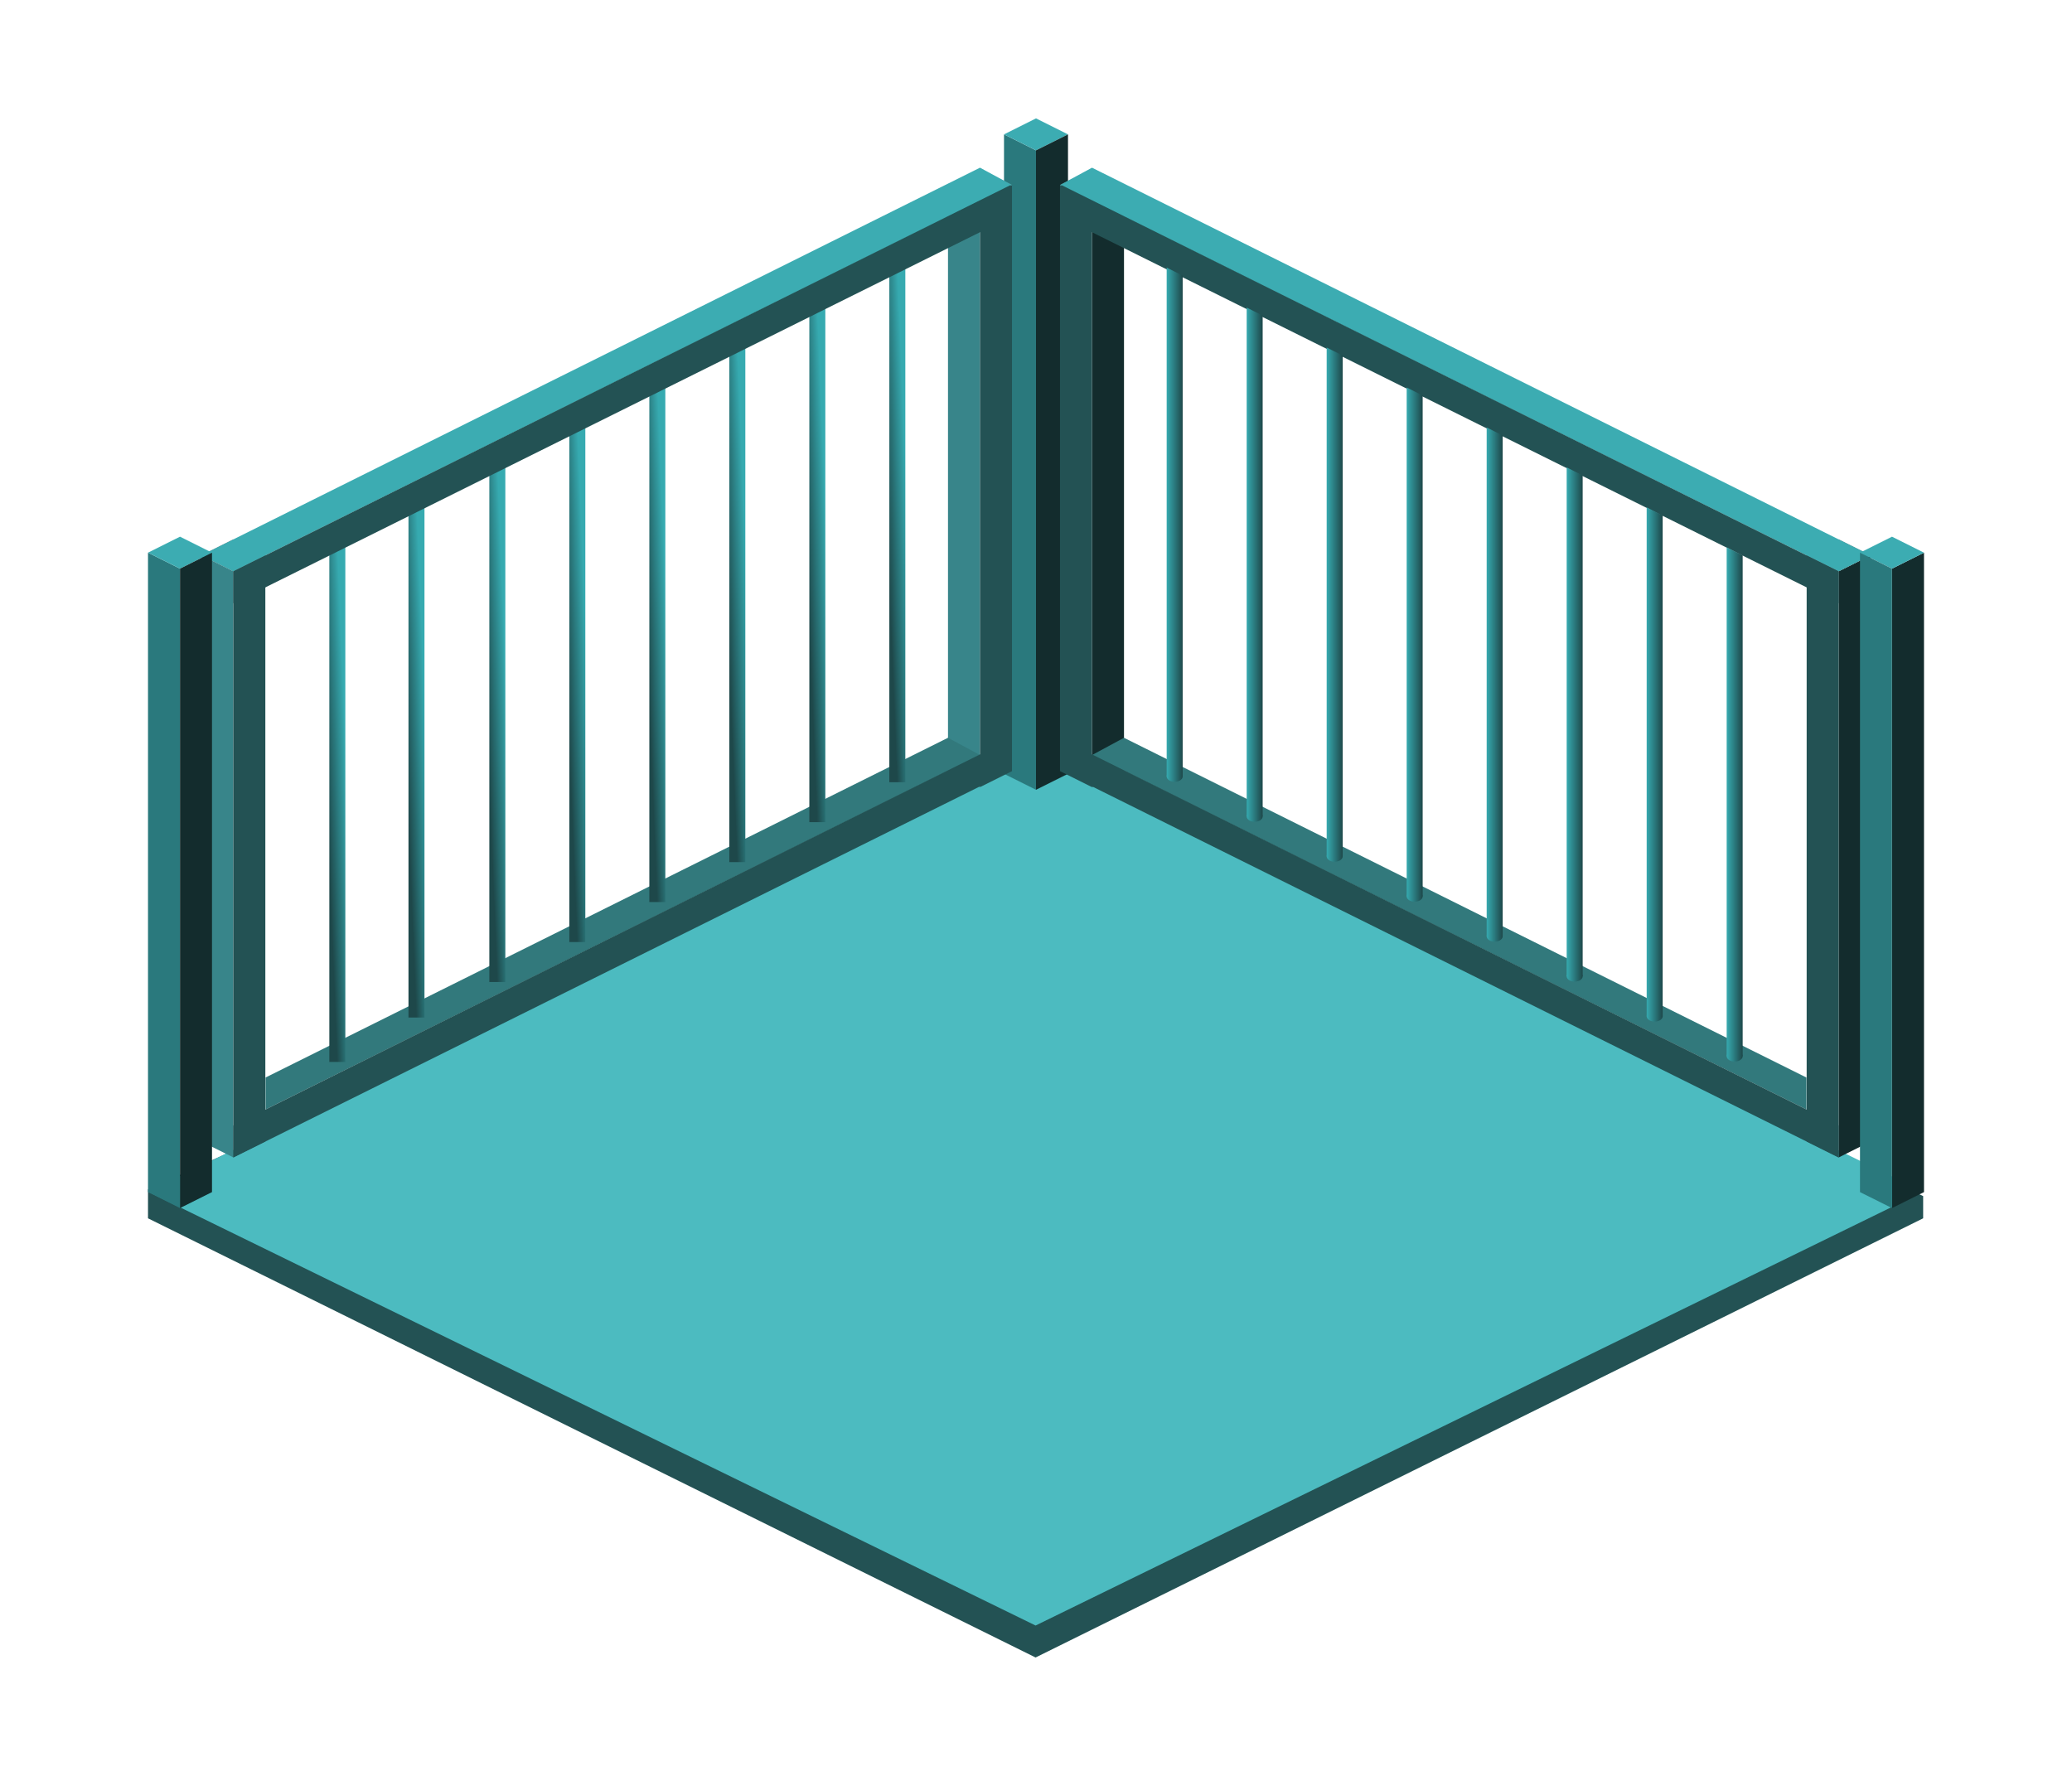
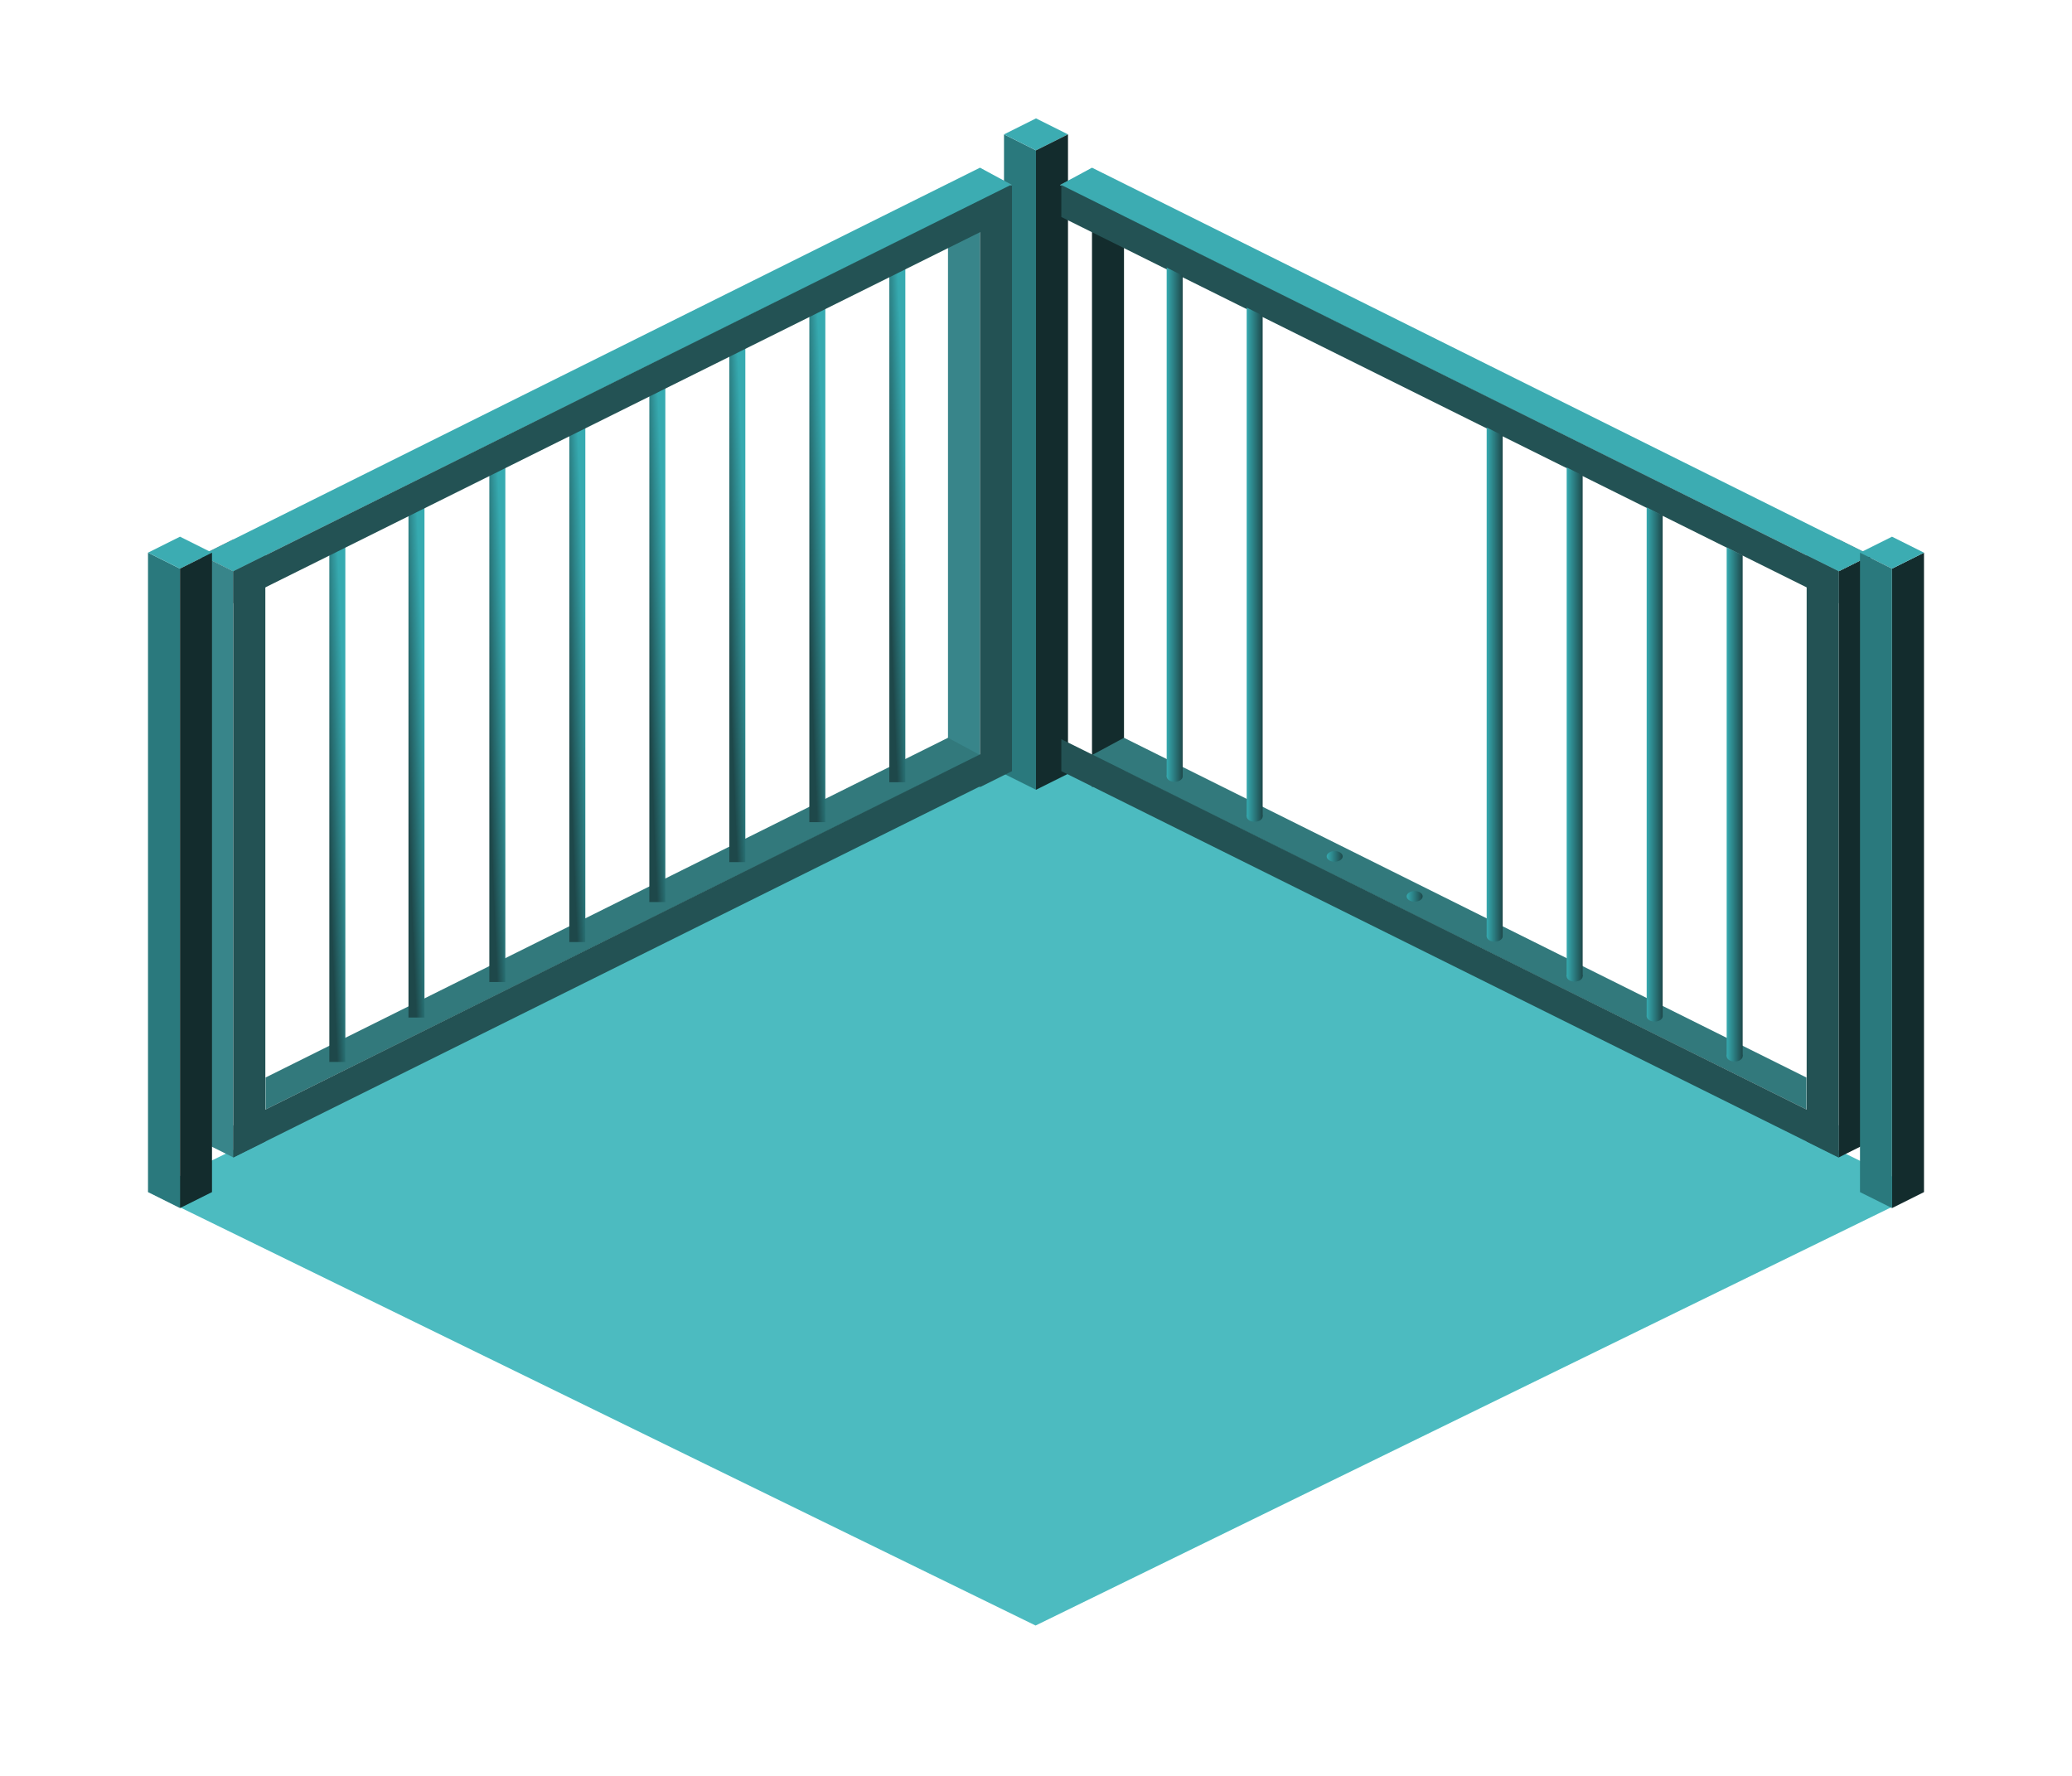
<svg xmlns="http://www.w3.org/2000/svg" width="350" height="300" viewBox="0 0 350 300" fill="none">
-   <path d="M25 205.809V200.929L174.929 132.518L324.858 202.054V205.809L174.929 280L25 205.809Z" fill="#235254" />
  <path d="M25 201.309L174.929 128.018L324.858 201.309L174.929 274.6L25 201.309Z" fill="#4CBBC0" />
  <path fill-rule="evenodd" clip-rule="evenodd" d="M169.595 130.718V22.701L175 25.401V133.419L169.595 130.718Z" fill="#2A797D" />
  <path fill-rule="evenodd" clip-rule="evenodd" d="M175 20L169.595 22.7L175 25.401L180.406 22.7L175 20Z" fill="#3CACB2" />
  <path fill-rule="evenodd" clip-rule="evenodd" d="M180.406 130.718V22.701L175 25.401V133.419L180.406 130.718Z" fill="#132C2D" />
  <path fill-rule="evenodd" clip-rule="evenodd" d="M34.009 192.827V93.811L39.414 96.512V195.528L34.009 192.827Z" fill="#38858A" />
  <path fill-rule="evenodd" clip-rule="evenodd" d="M39.414 91.111L34.009 93.811L39.414 96.512L44.82 93.811L39.414 91.111Z" fill="#7F7F7F" />
  <path fill-rule="evenodd" clip-rule="evenodd" d="M44.82 192.827V93.811L39.414 96.512V195.528L44.82 192.827Z" fill="#235254" />
  <path fill-rule="evenodd" clip-rule="evenodd" d="M160.135 130.269V31.253L165.54 33.953V132.969L160.135 130.269Z" fill="#38858A" />
  <path fill-rule="evenodd" clip-rule="evenodd" d="M165.54 28.551L160.135 31.252L165.54 33.952L170.946 31.252L165.54 28.551Z" fill="#7F7F7F" />
  <path fill-rule="evenodd" clip-rule="evenodd" d="M170.946 130.269V31.253L165.54 33.953V132.969L170.946 130.269Z" fill="#235254" />
  <path fill-rule="evenodd" clip-rule="evenodd" d="M165.541 28.326L34.009 93.811L39.414 96.512L170.946 31.251L165.541 28.326Z" fill="#3CACB2" />
  <path fill-rule="evenodd" clip-rule="evenodd" d="M160.135 124.632L44.857 182.025V187.426L165.54 127.548L160.135 124.632Z" fill="#32797C" />
  <path fill-rule="evenodd" clip-rule="evenodd" d="M170.721 130.268V124.867L39.414 190.127V195.528L170.721 130.268Z" fill="#235254" />
  <path fill-rule="evenodd" clip-rule="evenodd" d="M25 201.379V93.361L30.405 96.062V204.079L25 201.379Z" fill="#2A797D" />
  <path fill-rule="evenodd" clip-rule="evenodd" d="M30.405 90.661L25 93.362L30.405 96.062L35.811 93.362L30.405 90.661Z" fill="#3CACB2" />
  <path fill-rule="evenodd" clip-rule="evenodd" d="M35.811 201.379V93.362L30.405 96.062V204.079L35.811 201.379Z" fill="#132C2D" />
  <path d="M55.631 92.694C55.631 92.164 55.92 91.68 56.378 91.444C57.276 90.979 58.333 91.655 58.333 92.694V179.394H55.631V92.694Z" fill="url(#paint0_linear)" />
  <path d="M82.658 79.191C82.658 78.662 82.947 78.178 83.405 77.941C84.303 77.477 85.36 78.152 85.36 79.191V165.892H82.658V79.191Z" fill="url(#paint1_linear)" />
  <path d="M69 85.191C69 84.662 69.289 84.178 69.747 83.941C70.645 83.477 71.703 84.152 71.703 85.191V171.892H69V85.191Z" fill="url(#paint2_linear)" />
  <path d="M96.171 72.44C96.171 71.911 96.46 71.427 96.918 71.19C97.817 70.726 98.874 71.401 98.874 72.44V159.141H96.171V72.44Z" fill="url(#paint3_linear)" />
  <path d="M109.685 65.689C109.685 65.159 109.974 64.676 110.432 64.439C111.33 63.974 112.387 64.65 112.387 65.689V152.389H109.685V65.689Z" fill="url(#paint4_linear)" />
  <path d="M123.198 58.938C123.198 58.408 123.487 57.925 123.945 57.688C124.844 57.223 125.901 57.899 125.901 58.938V145.638H123.198V58.938Z" fill="url(#paint5_linear)" />
  <path d="M136.712 52.187C136.712 51.658 137.001 51.174 137.459 50.938C138.357 50.473 139.414 51.149 139.414 52.187V138.888H136.712V52.187Z" fill="url(#paint6_linear)" />
  <path d="M150.225 45.436C150.225 44.907 150.514 44.423 150.972 44.186C151.871 43.722 152.928 44.398 152.928 45.436V132.137H150.225V45.436Z" fill="url(#paint7_linear)" />
  <path fill-rule="evenodd" clip-rule="evenodd" d="M170.721 36.653V31.252L39.414 96.513V101.914L170.721 36.653Z" fill="#235254" />
  <path fill-rule="evenodd" clip-rule="evenodd" d="M315.991 192.831V93.815L310.586 96.516V195.532L315.991 192.831Z" fill="#132C2D" />
  <path fill-rule="evenodd" clip-rule="evenodd" d="M310.586 91.114L315.991 93.814L310.586 96.515L305.18 93.814L310.586 91.114Z" fill="#7F7F7F" />
  <path fill-rule="evenodd" clip-rule="evenodd" d="M305.18 192.831V93.815L310.586 96.516V195.532L305.18 192.831Z" fill="#235254" />
  <path fill-rule="evenodd" clip-rule="evenodd" d="M189.865 130.271V31.255L184.459 33.955V132.971L189.865 130.271Z" fill="#132C2D" />
  <path fill-rule="evenodd" clip-rule="evenodd" d="M184.459 28.554L189.865 31.255L184.459 33.955L179.054 31.255L184.459 28.554Z" fill="#7F7F7F" />
-   <path fill-rule="evenodd" clip-rule="evenodd" d="M179.054 130.271V31.255L184.459 33.955V132.971L179.054 130.271Z" fill="#235254" />
  <path fill-rule="evenodd" clip-rule="evenodd" d="M184.459 28.328L315.991 93.813L310.586 96.514L179.054 31.253L184.459 28.328Z" fill="#3CACB2" />
  <path fill-rule="evenodd" clip-rule="evenodd" d="M179.279 36.656V31.255L310.586 96.515V101.916L179.279 36.656Z" fill="#235254" />
  <path fill-rule="evenodd" clip-rule="evenodd" d="M189.865 124.635L305.143 182.028V187.429L184.46 127.551L189.865 124.635Z" fill="#32797C" />
  <path fill-rule="evenodd" clip-rule="evenodd" d="M179.279 130.27V124.87L310.586 190.13V195.531L179.279 130.27Z" fill="#235254" />
  <path fill-rule="evenodd" clip-rule="evenodd" d="M325 201.381V93.364L319.595 96.064V204.082L325 201.381Z" fill="#132C2D" />
  <path fill-rule="evenodd" clip-rule="evenodd" d="M319.595 90.663L325 93.364L319.595 96.064L314.189 93.364L319.595 90.663Z" fill="#3CACB2" />
  <path fill-rule="evenodd" clip-rule="evenodd" d="M314.189 201.382V93.364L319.595 96.065V204.082L314.189 201.382Z" fill="#2A797D" />
  <path d="M294.369 93.814L291.667 92.463V178.427H294.369V93.814Z" fill="url(#paint8_linear)" />
  <path d="M291.667 178.427C291.667 178.924 292.272 179.327 293.018 179.327C293.764 179.327 294.369 178.924 294.369 178.427C294.369 177.93 293.764 177.527 293.018 177.527C292.272 177.527 291.667 177.93 291.667 178.427Z" fill="url(#paint9_linear)" />
  <path d="M280.856 87.063L278.153 85.712V171.676H280.856V87.063Z" fill="url(#paint10_linear)" />
  <path d="M278.153 171.676C278.153 172.173 278.758 172.576 279.505 172.576C280.251 172.576 280.856 172.173 280.856 171.676C280.856 171.179 280.251 170.776 279.505 170.776C278.758 170.776 278.153 171.179 278.153 171.676Z" fill="url(#paint11_linear)" />
  <path d="M267.342 80.311L264.64 78.961V164.925H267.342V80.311Z" fill="url(#paint12_linear)" />
  <path d="M264.64 164.925C264.64 165.422 265.245 165.825 265.991 165.825C266.737 165.825 267.342 165.422 267.342 164.925C267.342 164.428 266.737 164.025 265.991 164.025C265.245 164.025 264.64 164.428 264.64 164.925Z" fill="url(#paint13_linear)" />
  <path d="M253.829 73.56L251.126 72.21V158.174H253.829V73.56Z" fill="url(#paint14_linear)" />
  <path d="M251.126 158.174C251.126 158.671 251.731 159.074 252.478 159.074C253.224 159.074 253.829 158.671 253.829 158.174C253.829 157.677 253.224 157.274 252.478 157.274C251.731 157.274 251.126 157.677 251.126 158.174Z" fill="url(#paint15_linear)" />
-   <path d="M240.315 66.809L237.613 65.459V151.423H240.315V66.809Z" fill="url(#paint16_linear)" />
  <path d="M237.613 151.423C237.613 151.92 238.218 152.323 238.964 152.323C239.71 152.323 240.315 151.92 240.315 151.423C240.315 150.925 239.71 150.522 238.964 150.522C238.218 150.522 237.613 150.925 237.613 151.423Z" fill="url(#paint17_linear)" />
-   <path d="M226.802 60.058L224.099 58.708V144.672H226.802V60.058Z" fill="url(#paint18_linear)" />
  <path d="M224.099 144.672C224.099 145.169 224.704 145.572 225.45 145.572C226.197 145.572 226.802 145.169 226.802 144.672C226.802 144.174 226.197 143.771 225.45 143.771C224.704 143.771 224.099 144.174 224.099 144.672Z" fill="url(#paint19_linear)" />
  <path d="M213.288 53.307L210.586 51.956V137.92H213.288V53.307Z" fill="url(#paint20_linear)" />
  <path d="M210.586 137.92C210.586 138.418 211.191 138.821 211.937 138.821C212.683 138.821 213.288 138.418 213.288 137.92C213.288 137.423 212.683 137.02 211.937 137.02C211.191 137.02 210.586 137.423 210.586 137.92Z" fill="url(#paint21_linear)" />
  <path d="M199.775 46.556L197.072 45.205V131.169H199.775V46.556Z" fill="url(#paint22_linear)" />
  <path d="M197.072 131.169C197.072 131.666 197.677 132.069 198.424 132.069C199.17 132.069 199.775 131.666 199.775 131.169C199.775 130.672 199.17 130.269 198.424 130.269C197.677 130.269 197.072 130.672 197.072 131.169Z" fill="url(#paint23_linear)" />
  <defs>
    <linearGradient id="paint0_linear" x1="56.982" y1="180.326" x2="60.549" y2="180.183" gradientUnits="userSpaceOnUse">
      <stop stop-color="#1E484A" />
      <stop offset="1" stop-color="#36AAB0" />
    </linearGradient>
    <linearGradient id="paint1_linear" x1="84.009" y1="166.823" x2="87.576" y2="166.68" gradientUnits="userSpaceOnUse">
      <stop stop-color="#1E484A" />
      <stop offset="1" stop-color="#36AAB0" />
    </linearGradient>
    <linearGradient id="paint2_linear" x1="70.351" y1="172.823" x2="73.918" y2="172.68" gradientUnits="userSpaceOnUse">
      <stop stop-color="#1E484A" />
      <stop offset="1" stop-color="#36AAB0" />
    </linearGradient>
    <linearGradient id="paint3_linear" x1="97.522" y1="160.072" x2="101.089" y2="159.929" gradientUnits="userSpaceOnUse">
      <stop stop-color="#1E484A" />
      <stop offset="1" stop-color="#36AAB0" />
    </linearGradient>
    <linearGradient id="paint4_linear" x1="111.036" y1="153.321" x2="114.603" y2="153.178" gradientUnits="userSpaceOnUse">
      <stop stop-color="#1E484A" />
      <stop offset="1" stop-color="#36AAB0" />
    </linearGradient>
    <linearGradient id="paint5_linear" x1="124.55" y1="146.57" x2="128.116" y2="146.427" gradientUnits="userSpaceOnUse">
      <stop stop-color="#1E484A" />
      <stop offset="1" stop-color="#36AAB0" />
    </linearGradient>
    <linearGradient id="paint6_linear" x1="138.063" y1="139.82" x2="141.63" y2="139.676" gradientUnits="userSpaceOnUse">
      <stop stop-color="#1E484A" />
      <stop offset="1" stop-color="#36AAB0" />
    </linearGradient>
    <linearGradient id="paint7_linear" x1="151.576" y1="133.068" x2="155.143" y2="132.925" gradientUnits="userSpaceOnUse">
      <stop stop-color="#1E484A" />
      <stop offset="1" stop-color="#36AAB0" />
    </linearGradient>
    <linearGradient id="paint8_linear" x1="291.667" y1="112.267" x2="294.369" y2="112.267" gradientUnits="userSpaceOnUse">
      <stop stop-color="#36AAB0" />
      <stop offset="1" stop-color="#1E484A" />
    </linearGradient>
    <linearGradient id="paint9_linear" x1="291.667" y1="112.267" x2="294.369" y2="112.267" gradientUnits="userSpaceOnUse">
      <stop stop-color="#36AAB0" />
      <stop offset="1" stop-color="#1E484A" />
    </linearGradient>
    <linearGradient id="paint10_linear" x1="278.153" y1="105.516" x2="280.856" y2="105.516" gradientUnits="userSpaceOnUse">
      <stop stop-color="#36AAB0" />
      <stop offset="1" stop-color="#1E484A" />
    </linearGradient>
    <linearGradient id="paint11_linear" x1="278.153" y1="105.516" x2="280.856" y2="105.516" gradientUnits="userSpaceOnUse">
      <stop stop-color="#36AAB0" />
      <stop offset="1" stop-color="#1E484A" />
    </linearGradient>
    <linearGradient id="paint12_linear" x1="264.64" y1="98.764" x2="267.342" y2="98.764" gradientUnits="userSpaceOnUse">
      <stop stop-color="#36AAB0" />
      <stop offset="1" stop-color="#1E484A" />
    </linearGradient>
    <linearGradient id="paint13_linear" x1="264.64" y1="98.764" x2="267.342" y2="98.764" gradientUnits="userSpaceOnUse">
      <stop stop-color="#36AAB0" />
      <stop offset="1" stop-color="#1E484A" />
    </linearGradient>
    <linearGradient id="paint14_linear" x1="251.126" y1="92.013" x2="253.829" y2="92.013" gradientUnits="userSpaceOnUse">
      <stop stop-color="#36AAB0" />
      <stop offset="1" stop-color="#1E484A" />
    </linearGradient>
    <linearGradient id="paint15_linear" x1="251.126" y1="92.013" x2="253.829" y2="92.013" gradientUnits="userSpaceOnUse">
      <stop stop-color="#36AAB0" />
      <stop offset="1" stop-color="#1E484A" />
    </linearGradient>
    <linearGradient id="paint16_linear" x1="237.613" y1="85.262" x2="240.315" y2="85.262" gradientUnits="userSpaceOnUse">
      <stop stop-color="#36AAB0" />
      <stop offset="1" stop-color="#1E484A" />
    </linearGradient>
    <linearGradient id="paint17_linear" x1="237.613" y1="85.262" x2="240.315" y2="85.262" gradientUnits="userSpaceOnUse">
      <stop stop-color="#36AAB0" />
      <stop offset="1" stop-color="#1E484A" />
    </linearGradient>
    <linearGradient id="paint18_linear" x1="224.099" y1="78.511" x2="226.802" y2="78.511" gradientUnits="userSpaceOnUse">
      <stop stop-color="#36AAB0" />
      <stop offset="1" stop-color="#1E484A" />
    </linearGradient>
    <linearGradient id="paint19_linear" x1="224.099" y1="78.511" x2="226.802" y2="78.511" gradientUnits="userSpaceOnUse">
      <stop stop-color="#36AAB0" />
      <stop offset="1" stop-color="#1E484A" />
    </linearGradient>
    <linearGradient id="paint20_linear" x1="210.586" y1="71.76" x2="213.288" y2="71.76" gradientUnits="userSpaceOnUse">
      <stop stop-color="#36AAB0" />
      <stop offset="1" stop-color="#1E484A" />
    </linearGradient>
    <linearGradient id="paint21_linear" x1="210.586" y1="71.76" x2="213.288" y2="71.76" gradientUnits="userSpaceOnUse">
      <stop stop-color="#36AAB0" />
      <stop offset="1" stop-color="#1E484A" />
    </linearGradient>
    <linearGradient id="paint22_linear" x1="197.072" y1="65.008" x2="199.775" y2="65.008" gradientUnits="userSpaceOnUse">
      <stop stop-color="#36AAB0" />
      <stop offset="1" stop-color="#1E484A" />
    </linearGradient>
    <linearGradient id="paint23_linear" x1="197.072" y1="65.008" x2="199.775" y2="65.008" gradientUnits="userSpaceOnUse">
      <stop stop-color="#36AAB0" />
      <stop offset="1" stop-color="#1E484A" />
    </linearGradient>
  </defs>
</svg>